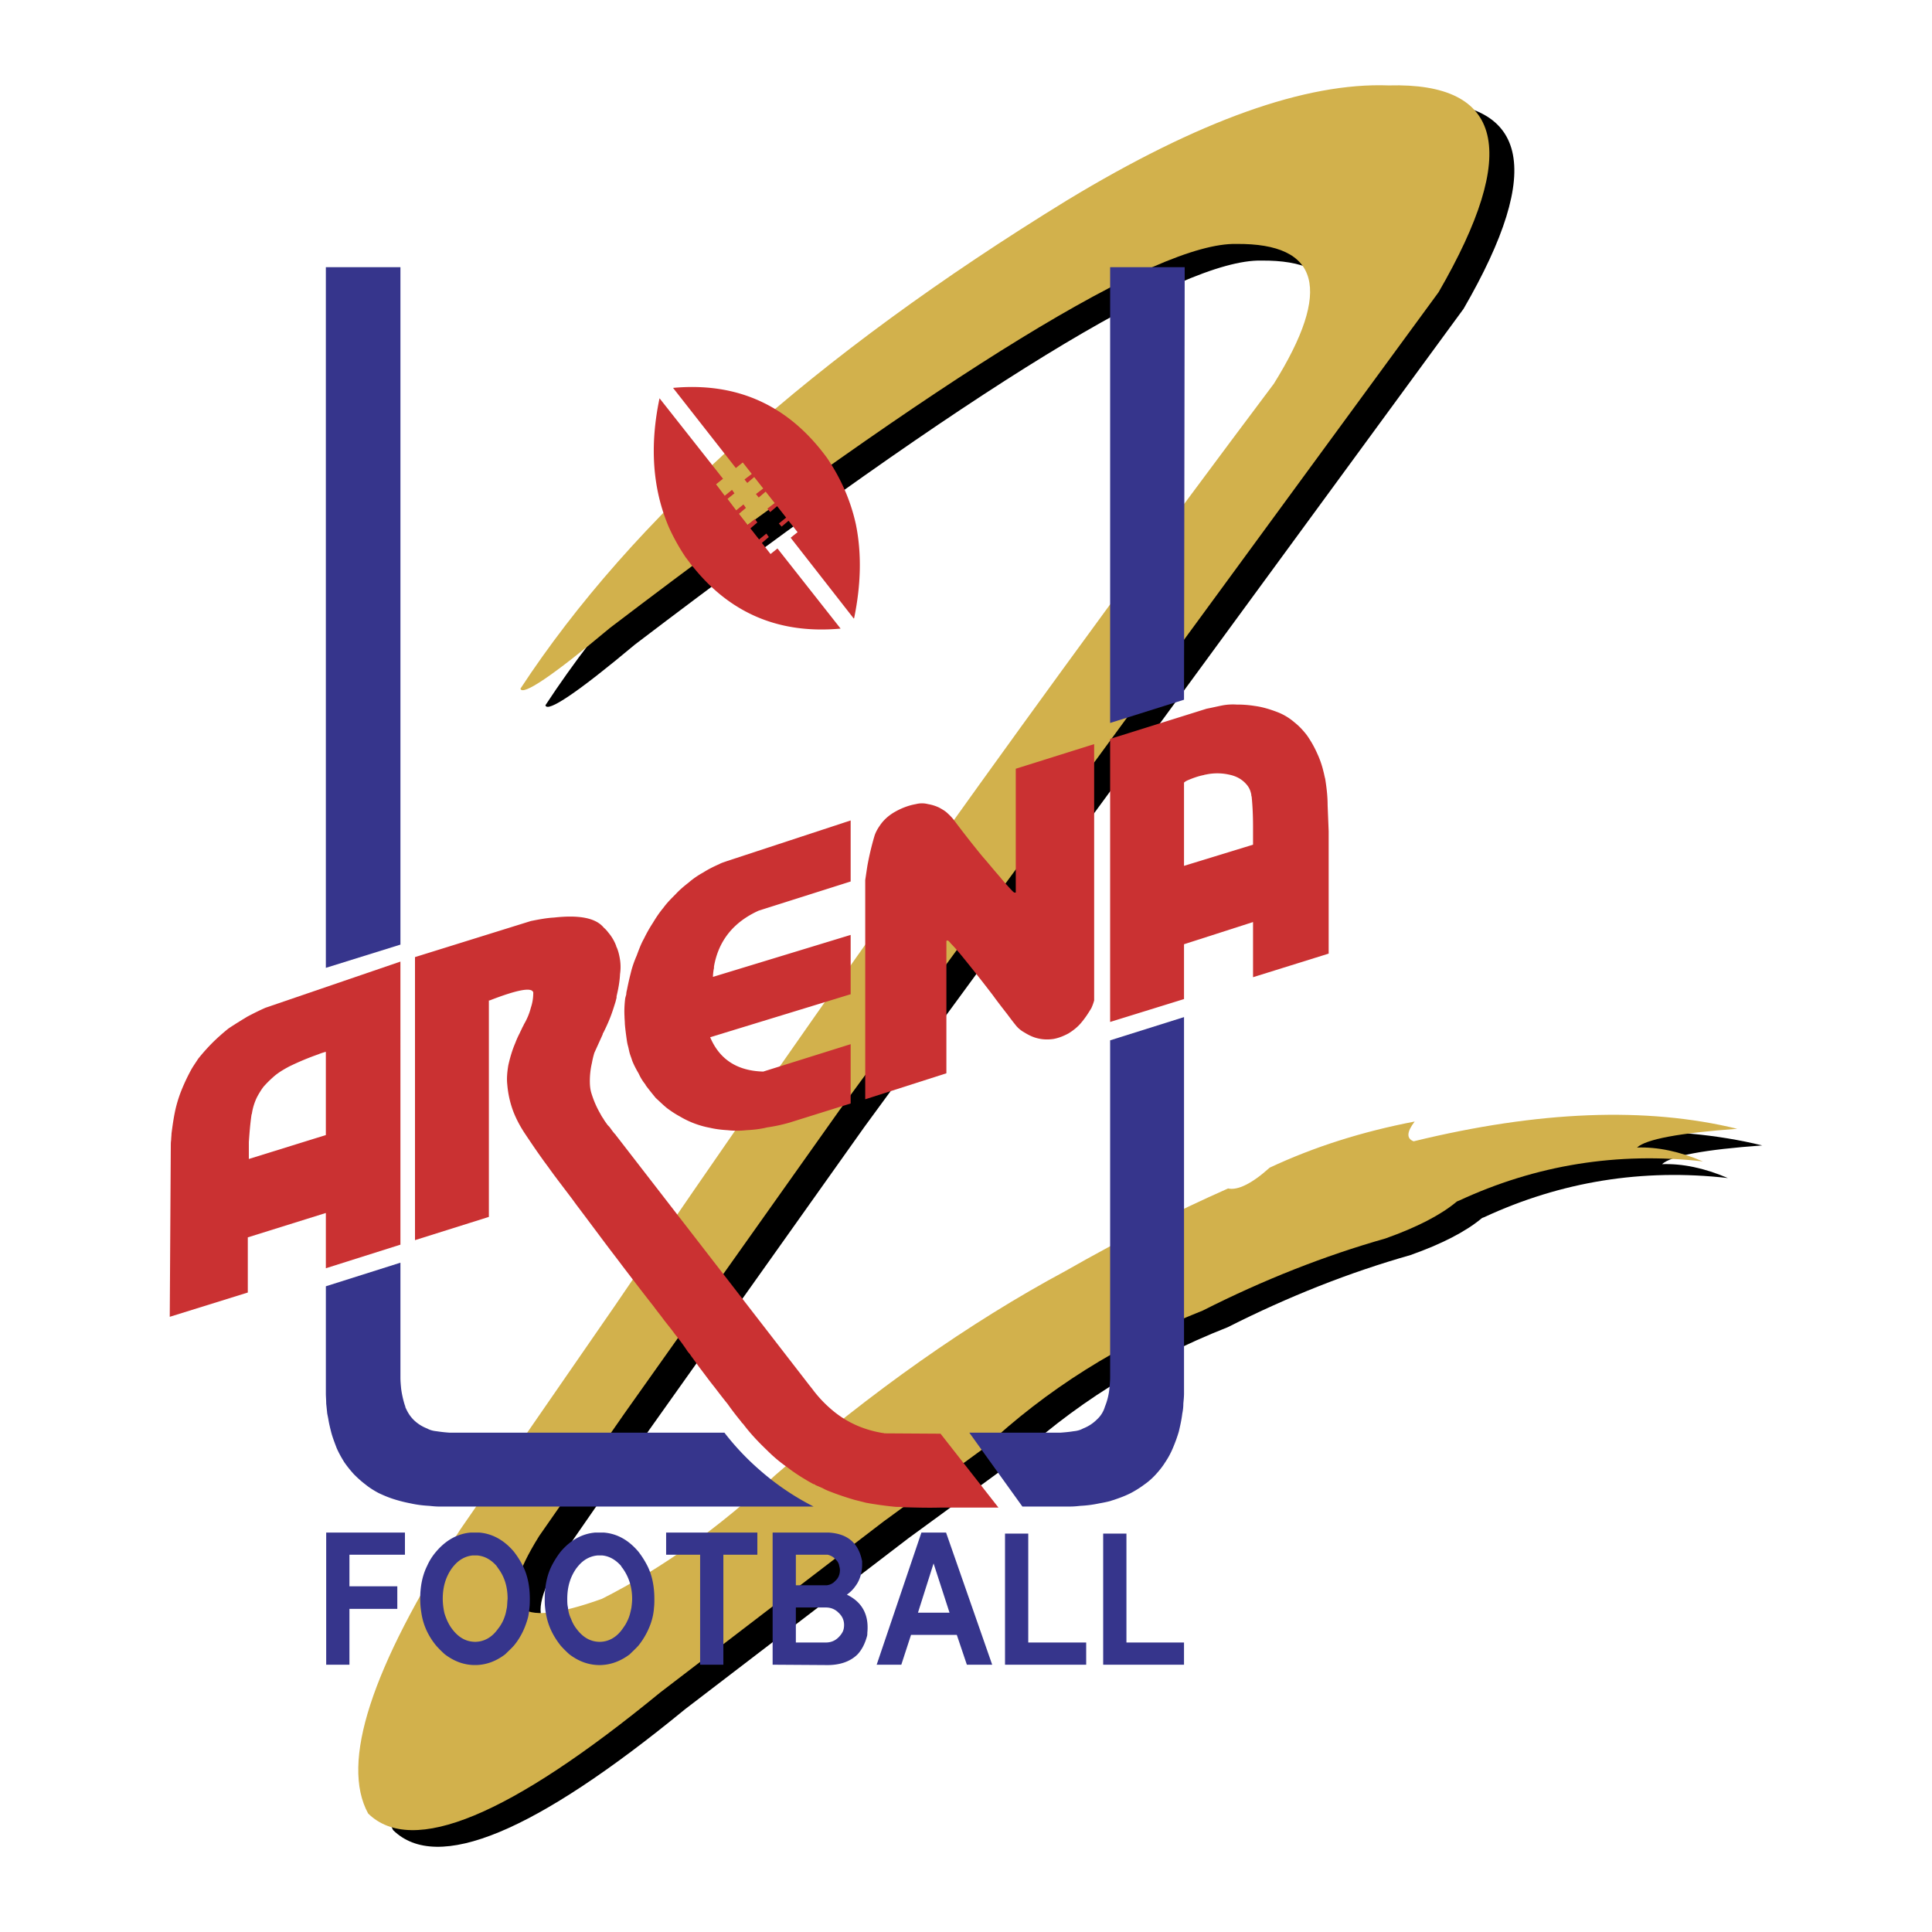
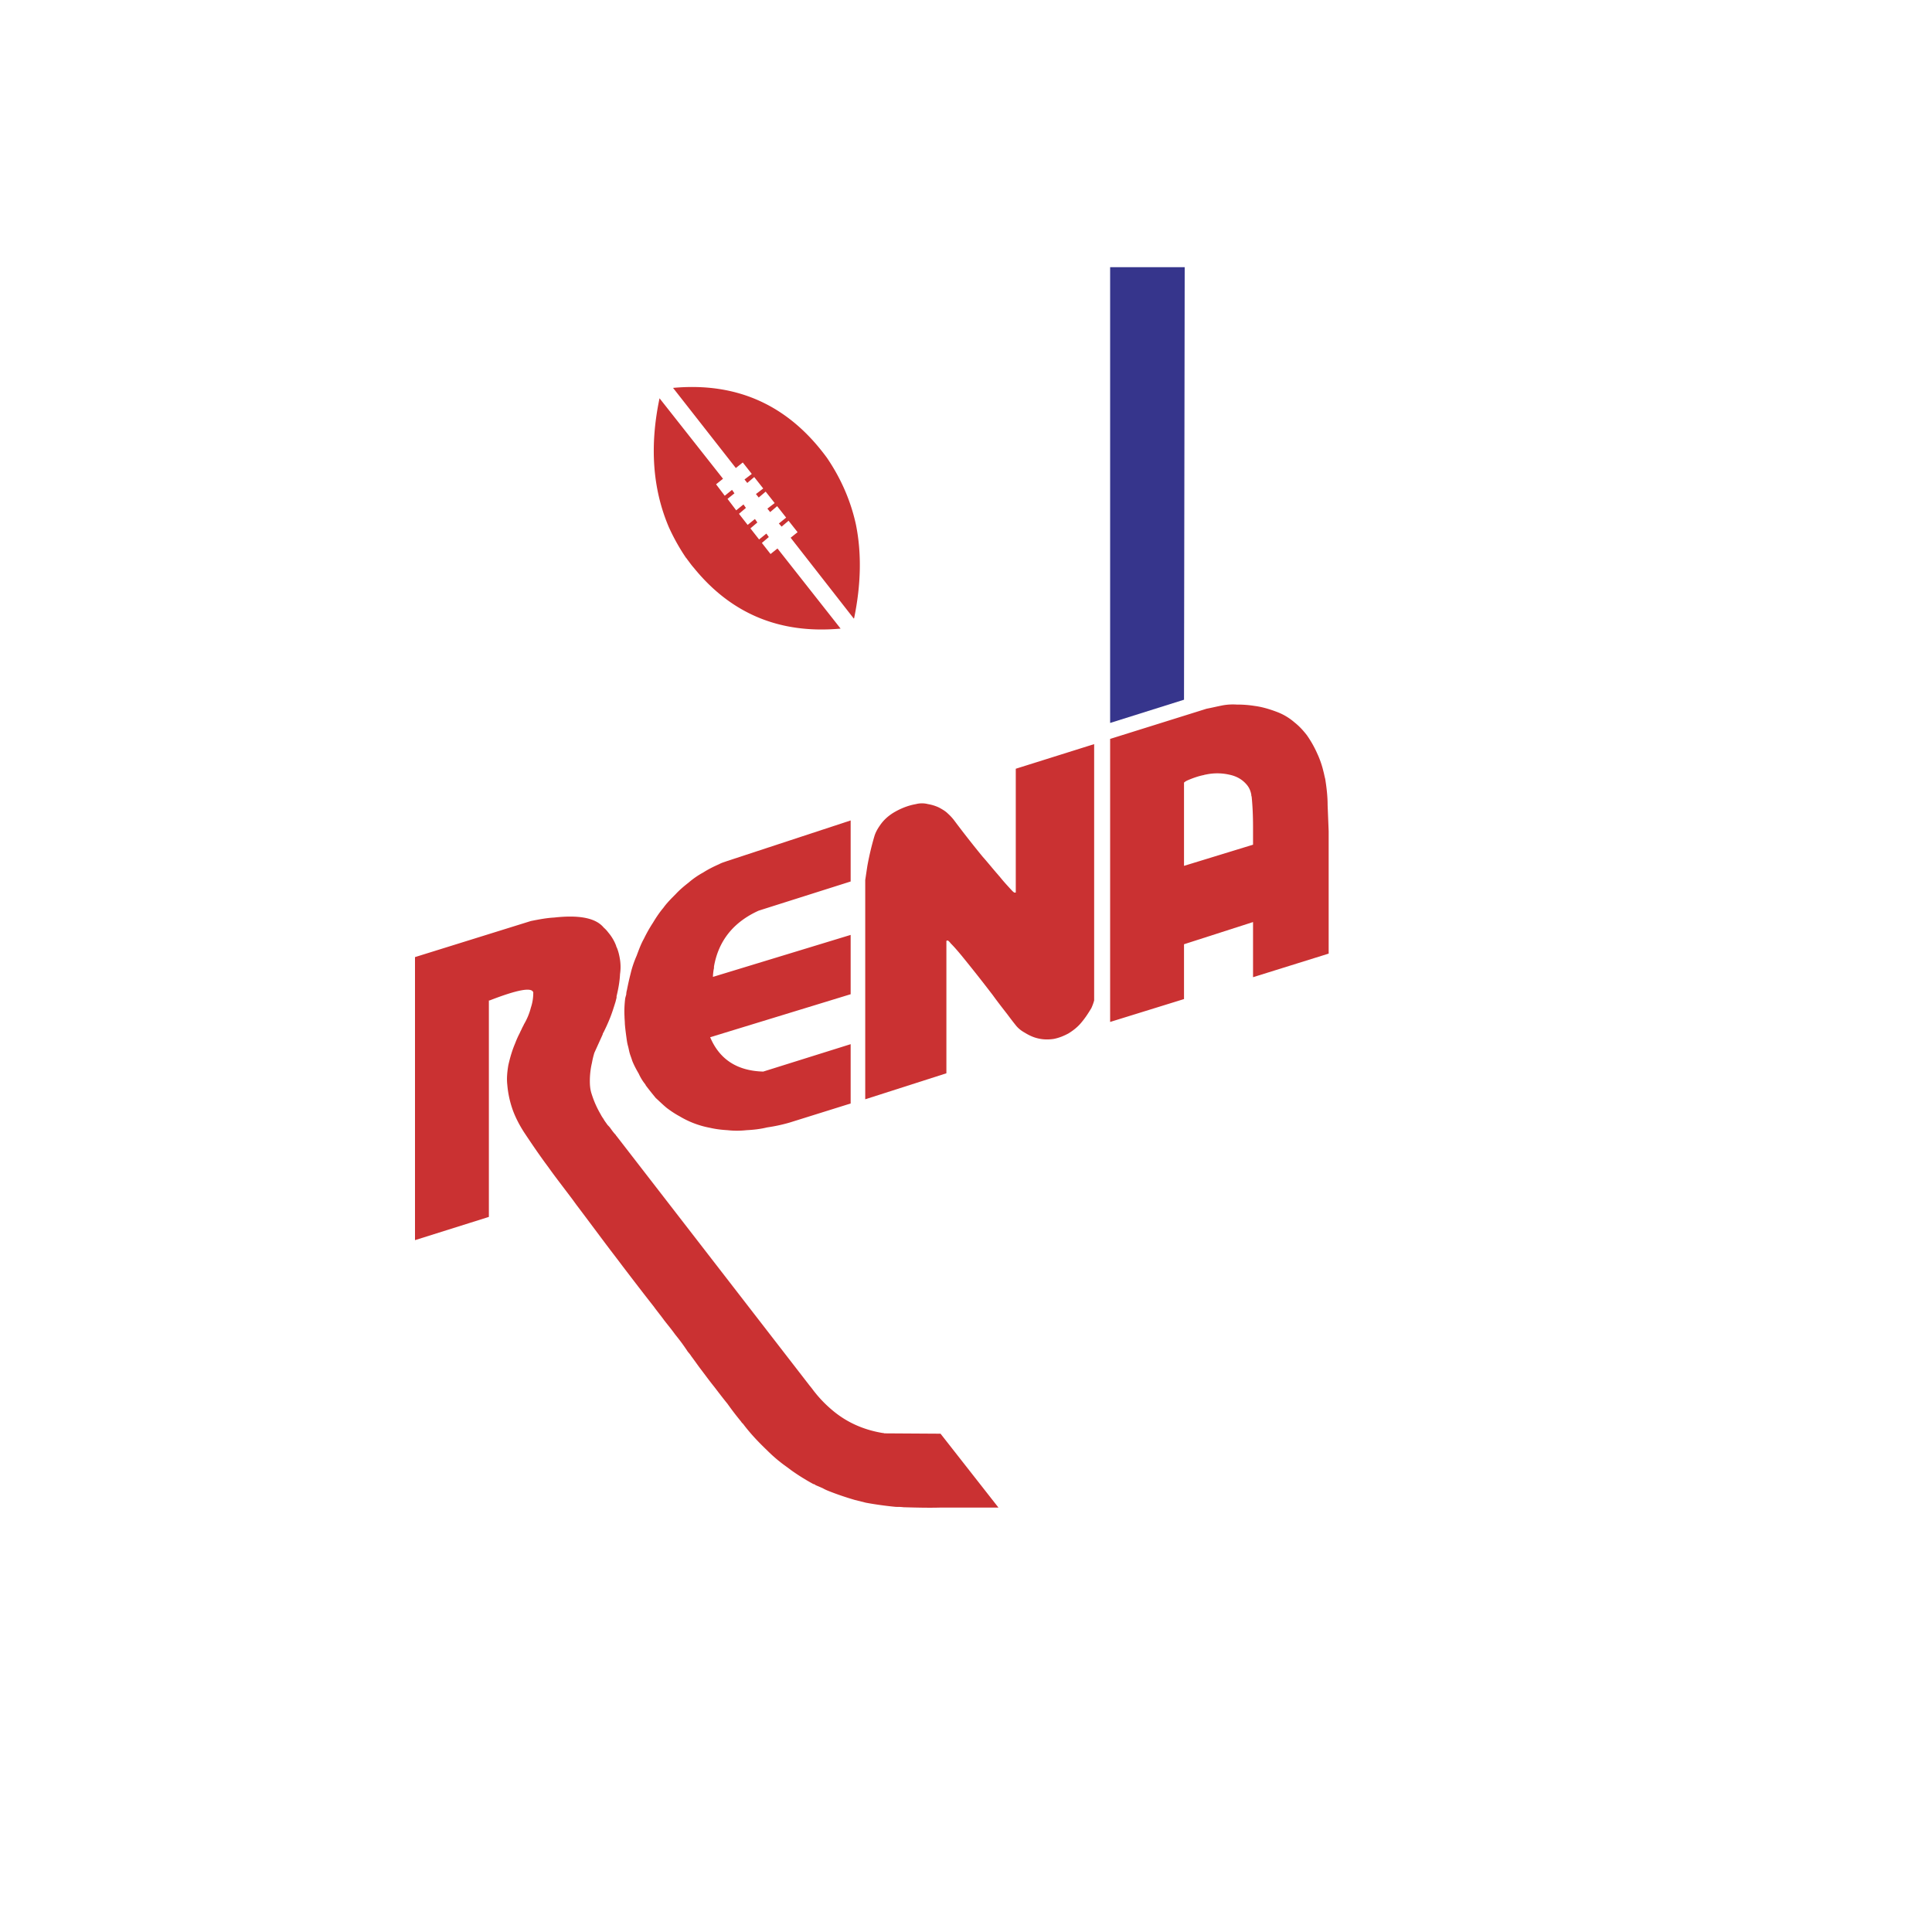
<svg xmlns="http://www.w3.org/2000/svg" width="2500" height="2500" viewBox="0 0 192.756 192.756">
  <g fill-rule="evenodd" clip-rule="evenodd">
    <path fill="#fff" d="M0 0h192.756v192.756H0V0z" />
-     <path d="M146.021 30.809c8.133-14.051 6.473-20.938-4.982-20.626-8.271-.312-18.93 3.495-32.082 11.455-25.193 15.469-43.397 31.735-54.54 48.727.173.761 3.184-1.246 8.929-6.057 33.778-25.713 54.61-38.483 62.5-38.31 8.342-.069 9.586 4.568 3.738 13.947C106.848 70.226 84.94 100.924 63.76 132l-15.365 22.287c-8.894 13.844-11.939 23.256-9.171 28.309 4.395 4.293 14.12.242 29.14-12.078l22.287-17.061 10.002-7.303c6.229-5.883 13.496-10.451 21.838-13.738 6.09-3.08 12.146-5.469 18.238-7.199 3.113-1.107 5.467-2.318 7.059-3.633.068-.07.174-.104.277-.139 7.682-3.564 15.814-4.881 24.328-3.91-2.354-1.004-4.533-1.455-6.574-1.385.898-.83 4.221-1.453 10-1.869-9.066-2.215-19.795-1.799-32.287 1.246-.727-.277-.693-.934.104-1.973-5.227 1.004-10.037 2.525-14.467 4.604-1.764 1.592-3.184 2.283-4.152 2.076-5.156 2.283-10.59 5.018-16.23 8.236-9.656 5.191-19.312 12.008-28.966 20.383-5.503 5.158-11.248 9.275-17.27 12.287-8.756 3.184-10.832 1.107-6.264-6.23l8.513-12.285 21.457-30.213 59.764-81.603z" />
-     <path d="M143.531 29.147c8.133-14.05 6.471-20.938-4.984-20.625-8.271-.312-18.93 3.495-32.08 11.455-25.195 15.47-43.398 31.735-54.542 48.728.173.761 3.184-1.246 8.929-6.057 33.777-25.713 54.611-38.483 62.502-38.311 8.34-.069 9.586 4.568 3.736 13.947-22.736 30.281-44.644 60.978-65.789 92.056l-15.4 22.287c-8.895 13.842-11.94 23.256-9.171 28.309 4.395 4.291 14.12.242 29.139-12.078l22.287-17.062 10.001-7.301c6.23-5.85 13.531-10.451 21.838-13.74 6.09-3.08 12.146-5.467 18.238-7.197 3.113-1.107 5.467-2.318 7.059-3.635.07-.068.174-.104.277-.139 7.684-3.564 15.816-4.879 24.33-3.91-2.354-1.004-4.535-1.453-6.576-1.385.9-.83 4.223-1.453 10.002-1.869-9.068-2.213-19.797-1.799-32.289 1.248-.727-.277-.691-.936.104-1.973-5.227 1.002-10.035 2.525-14.467 4.602-1.764 1.592-3.184 2.285-4.152 2.076-5.156 2.285-10.59 5.018-16.23 8.236-9.656 5.191-19.311 12.01-28.966 20.385-5.503 5.156-11.247 9.275-17.27 12.32-8.755 3.148-10.832 1.072-6.264-6.264l8.548-12.287 21.422-30.211 59.768-81.605z" fill="#d2b14c" />
    <path fill="#36358c" d="M118.197 26.656h-7.439v45.473l7.371-2.318.068-43.155z" />
    <path d="M123.389 70.295a5.79 5.79 0 0 0-1.35.069c-.553.104-1.107.242-1.66.346l-9.621 3.011v28.239l7.371-2.283v-5.469l6.887-2.215v5.502l7.545-2.353V82.927l-.104-2.596c0-.9-.104-1.765-.242-2.63-.07-.243-.105-.484-.174-.727a9.318 9.318 0 0 0-.623-1.8 10.741 10.741 0 0 0-1.039-1.834c-.379-.484-.76-.9-1.244-1.281a5.778 5.778 0 0 0-1.662-1.003c-.727-.277-1.488-.519-2.283-.623a10.896 10.896 0 0 0-1.801-.138zm-5.26 7.787c.068-.069.174-.138.311-.208.555-.242 1.143-.45 1.697-.554.068-.035.068-.035.139-.035a5.394 5.394 0 0 1 2.352 0c.693.139 1.281.45 1.73.97.277.312.416.657.484 1.038 0 .034 0 .138.035.173.104 1.038.139 2.042.139 3.08v1.73l-6.887 2.111v-8.305zM109.166 74.241l-7.822 2.457v12.354h-.139c-.137-.069-.242-.208-.346-.311-.414-.45-.795-.865-1.176-1.35h-.035v-.035c-.553-.623-1.072-1.281-1.627-1.903a104.13 104.13 0 0 1-2.872-3.668 4.953 4.953 0 0 0-.588-.623c-.242-.243-.554-.416-.865-.589a4.119 4.119 0 0 0-1.107-.346 2.39 2.39 0 0 0-1.211 0c-.796.138-1.558.449-2.25.865-.554.346-1.004.761-1.35 1.281-.243.346-.45.727-.554 1.107a28.181 28.181 0 0 0-.692 2.941c-.069.45-.138.935-.208 1.384v21.871l8.098-2.594V93.863l.138-.034c.104.069.208.173.277.276.416.416.761.831 1.107 1.246a154.267 154.267 0 0 1 3.115 3.946c.449.623.934 1.246 1.418 1.867.312.416.623.832.936 1.213.242.277.518.484.83.656.449.277.9.486 1.418.59.486.104.969.104 1.455.033.553-.104 1.037-.311 1.488-.553.449-.277.898-.623 1.244-1.039.416-.484.727-.969 1.039-1.488a5.01 5.01 0 0 0 .277-.76V74.241h.002z" fill="#ca3132" />
-     <path d="M118.129 101.477l-7.371 2.318v33.604c0 .381-.035.727-.07 1.107a6.465 6.465 0 0 1-.449 1.836 2.777 2.777 0 0 1-.797 1.279 3.985 3.985 0 0 1-1.383.9c-.312.172-.623.242-.969.277-.416.068-.832.104-1.246.137h-9.137l5.295 7.371h4.811c.311 0 .658-.033.969-.068a11.609 11.609 0 0 0 1.869-.242c.381-.068.762-.139 1.141-.242.174-.068.348-.104.52-.174.52-.172 1.039-.379 1.523-.623.449-.242.9-.518 1.314-.83.451-.311.832-.656 1.178-1.037s.656-.762.934-1.213a7.94 7.94 0 0 0 .762-1.418 15.01 15.01 0 0 0 .588-1.627c.139-.588.277-1.211.346-1.799.07-.346.105-.658.105-1.004.033-.346.068-.691.068-1.004v-37.548h-.001zM102.59 153.008h-2.319v13.08h8.098v-2.215h-5.779v-10.865zM112.385 163.873v-10.865h-2.321v13.08h8.065v-2.215h-5.744zM96.464 166.088h2.526l-4.602-13.186h-2.457l-4.465 13.186h2.458l.969-2.975h4.568l1.003 2.975zm-1.73-5.19h-3.149l1.557-4.916 1.592 4.916zM39.951 26.656H32.51v69.906l7.441-2.318V26.656z" fill="#36358c" />
    <path d="M77.535 50.5l.899 1.142-.727.588.276.312.692-.588.9 1.142-.692.554 6.298 8.063.035-.034c.692-3.357.761-6.506.173-9.378-.519-2.354-1.488-4.568-2.873-6.61-3.841-5.26-8.963-7.579-15.365-6.991l6.264 7.995.692-.554.9 1.143-.727.553.277.346.692-.588.899 1.142-.727.554.277.346.692-.588.9 1.142-.727.554.277.346.695-.591zM73.277 49.219l-.242-.346-.727.588-.865-1.142.692-.554-6.333-8.029c-1.004 4.776-.692 9.067.935 12.874a20.655 20.655 0 0 0 1.73 3.08c.035 0 .035 0 .035.035.242.312.45.623.727.934 3.738 4.603 8.617 6.61 14.639 6.057l-6.298-7.994-.692.554-.865-1.107.692-.588-.242-.346-.727.588-.866-1.107.692-.588-.242-.346-.727.588-.865-1.107.692-.588-.242-.346-.727.588-.865-1.143.691-.555zM52.963 91.891L41.404 95.49v28.239l7.371-2.318V99.816h.07c2.769-1.074 4.222-1.35 4.36-.797 0 .52-.069 1.004-.242 1.523a6.305 6.305 0 0 1-.692 1.66c-.035.104-.104.209-.173.346-.069.174-.173.348-.242.52a8.809 8.809 0 0 0-.45 1.004c-.312.727-.52 1.453-.692 2.215-.104.623-.173 1.281-.104 1.902a9.96 9.96 0 0 0 .588 2.666c.277.727.658 1.453 1.108 2.145.761 1.143 1.557 2.32 2.388 3.428.416.588.831 1.141 1.281 1.73.312.414.657.865.969 1.279.242.312.45.623.692.936 1.072 1.418 2.146 2.871 3.218 4.291.45.588.9 1.176 1.315 1.73 1.004 1.314 2.007 2.629 3.046 3.945.346.484.727.934 1.072 1.418.381.484.727.9 1.073 1.385.45.553.865 1.107 1.246 1.695.139.174.242.277.346.451.312.414.623.865.935 1.279.45.588.899 1.211 1.35 1.766.45.588.899 1.176 1.35 1.73.415.588.865 1.176 1.35 1.764.034.07.104.139.173.209l.035.033c.726.971 1.557 1.836 2.388 2.631.623.623 1.28 1.176 1.973 1.662l.415.311c.727.52 1.454.969 2.215 1.385.035 0 .069.035.139.035.035.033.069.033.069.068l.727.311c.242.139.484.242.762.348.796.311 1.626.588 2.457.83l1.107.277c.934.172 1.938.311 2.976.414.243 0 .52 0 .762.035 1.246.035 2.457.068 3.703.035h5.779l-5.779-7.371-5.606-.035c-.069-.035-.139-.035-.173-.035-1.869-.311-3.53-1.037-4.949-2.215a12.462 12.462 0 0 1-2.146-2.283c-.069-.07-.104-.139-.173-.209l-19.276-24.916c-.035-.035-.069-.07-.069-.104-.208-.209-.381-.451-.554-.693-.069-.104-.173-.207-.277-.311-.139-.209-.312-.416-.416-.623a3.134 3.134 0 0 1-.277-.451 9.702 9.702 0 0 1-.9-2.041c-.138-.416-.173-.83-.173-1.281 0-.588.069-1.211.208-1.799a8.52 8.52 0 0 1 .242-1.004l.831-1.834c0-.068.035-.139.069-.174.243-.484.45-.934.658-1.453.208-.518.38-1.072.554-1.627l.104-.414v-.139c.173-.727.312-1.453.346-2.215a4.888 4.888 0 0 0 0-1.419c-.069-.45-.173-.899-.346-1.28-.035-.034-.035-.069-.035-.104a4.494 4.494 0 0 0-.796-1.35 2.91 2.91 0 0 0-.45-.484c-.796-.969-2.457-1.28-4.949-1.003-.696.035-1.457.173-2.322.347z" fill="#ca3132" />
    <path d="M66.183 90.575c-.381.45-.727.969-1.038 1.488a14.278 14.278 0 0 0-.9 1.592c-.312.554-.519 1.142-.727 1.696-.242.554-.45 1.142-.588 1.731a29.28 29.28 0 0 0-.381 1.695 1.74 1.74 0 0 0-.069.449 6.276 6.276 0 0 0-.104.381c-.069.588-.104 1.178-.069 1.801 0 .242.034.484.034.727.035.484.104.969.173 1.488.035.242.069.484.138.727.069.242.104.484.173.727.069.242.173.484.242.727.173.449.416.9.658 1.314.173.381.38.727.657 1.072.035.07.069.139.104.174.312.416.623.797.935 1.178.38.346.727.691 1.107 1.002.415.312.831.59 1.28.832a9.105 9.105 0 0 0 3.011 1.142c.588.137 1.177.207 1.765.24.623.07 1.246.07 1.903 0 .658-.033 1.35-.104 2.042-.275a16.423 16.423 0 0 0 2.25-.484l6.091-1.904v-5.918l-8.721 2.734c-2.595-.068-4.36-1.211-5.295-3.426l14.016-4.291v-5.918l-13.739 4.188c0-.242.035-.484.069-.727.035-.105.035-.209.035-.312.45-2.561 1.938-4.43 4.464-5.572l9.171-2.907v-6.091l-12.32 4.049c-.277.104-.553.173-.796.312-.554.242-1.107.519-1.592.831a8.356 8.356 0 0 0-1.453 1.004c-.484.38-.9.727-1.315 1.176-.415.414-.865.864-1.211 1.348z" fill="#ca3132" />
-     <path d="M40.435 140.375c0-.068 0-.104-.034-.139a9.912 9.912 0 0 1-.381-1.695c-.035-.381-.069-.727-.069-1.107v-11.455l-7.44 2.354v10.693c0 .312.034.658.034 1.004l.104 1.004.104.52c.069.449.173.865.276 1.279.139.555.347 1.074.554 1.627.208.484.484.969.761 1.418.312.451.623.832.969 1.213.381.381.762.727 1.177 1.037.381.312.831.588 1.28.83.52.244 1.004.451 1.558.623.554.174 1.107.312 1.661.416.623.139 1.211.207 1.834.242.347.035.658.068.97.068h37.376a25.976 25.976 0 0 1-5.364-3.633 25.816 25.816 0 0 1-3.53-3.738H44.831a14.599 14.599 0 0 1-1.246-.137c-.346-.035-.658-.105-.969-.277a3.94 3.94 0 0 1-1.35-.865c-.381-.382-.623-.798-.831-1.282zM52.167 156.225a8.835 8.835 0 0 0-.899-1.418c-.969-1.143-2.146-1.799-3.461-1.904h-.831c-1.315.105-2.492.762-3.461 1.904a5.697 5.697 0 0 0-.899 1.418c-.485.971-.692 2.078-.692 3.289 0 .449.035.9.104 1.314.173 1.281.692 2.389 1.488 3.357.277.311.554.588.865.865.865.656 1.8 1.037 2.873 1.072h.277c1.072-.035 2.007-.416 2.873-1.072.277-.277.588-.555.865-.865.692-.83 1.142-1.801 1.418-2.838.069-.312.104-.623.139-.969.034-.277.034-.588.034-.865-.001-1.21-.208-2.318-.693-3.288zm-4.534-1.037c.727.068 1.35.416 1.903 1.037.035.07.104.139.139.209.658.865.969 1.869.969 3.08-.035.277-.035.588-.069.865-.069.311-.104.588-.208.865a3.873 3.873 0 0 1-.692 1.279c-.588.832-1.35 1.246-2.18 1.281h-.173c-.865-.035-1.592-.449-2.215-1.281-.346-.449-.588-1.004-.761-1.557a6.664 6.664 0 0 1-.173-1.453c0-1.211.311-2.215.934-3.08.069-.07.104-.139.173-.209.519-.621 1.176-.969 1.869-1.037h.242l.242.001zM40.401 155.117v-2.215h-7.857v13.186h2.319v-5.57h4.776v-2.25h-4.776v-3.151h5.538zM64.591 156.225a8.842 8.842 0 0 0-.9-1.418c-.969-1.143-2.111-1.799-3.461-1.904h-.83c-1.315.105-2.492.762-3.461 1.904a8.835 8.835 0 0 0-.899 1.418c-.484.971-.692 2.078-.692 3.289 0 .277 0 .588.035.865.035.381.104.727.173 1.037.242 1.039.727 1.939 1.384 2.77.277.311.554.588.865.865.866.656 1.8 1.037 2.873 1.072h.277c1.038-.035 2.007-.416 2.873-1.072.277-.277.588-.555.865-.865a7.562 7.562 0 0 0 1.246-2.25c.173-.52.277-1.004.312-1.557.035-.277.035-.588.035-.865-.002-1.211-.21-2.319-.695-3.289zm-6.887 0c.519-.621 1.177-.969 1.903-1.037h.485c.692.068 1.315.416 1.869 1.037.035.07.069.139.139.209.623.865.969 1.869.969 3.08 0 .277-.035.588-.069.865-.104.52-.208.969-.45 1.418-.104.242-.277.484-.45.727-.588.832-1.35 1.246-2.181 1.281h-.173c-.865-.035-1.592-.449-2.215-1.281a3.533 3.533 0 0 1-.554-1.004 3.115 3.115 0 0 1-.312-1.141c-.069-.277-.069-.588-.069-.865 0-1.211.311-2.215.934-3.08.07-.071.105-.139.174-.209zM66.46 152.902v2.215h3.392v10.971h2.318v-10.971h3.392v-2.215H66.46zM82.656 152.902h-5.571v13.186l5.295.035c1.384.035 2.457-.346 3.184-1.072.416-.451.727-1.039.935-1.801.035-.104.035-.242.035-.346.173-1.764-.484-3.045-2.042-3.807a3.4 3.4 0 0 0 .865-.865c.416-.553.623-1.246.658-2.008v-.449c-.348-1.834-1.455-2.767-3.359-2.873zm-3.253 10.971v-3.494h2.977c.519 0 .935.172 1.28.52.346.311.554.727.554 1.211 0 .242-.035.484-.138.691a2.152 2.152 0 0 1-.416.555c-.346.346-.761.518-1.28.518h-2.977v-.001zm0-5.709v-3.047h3.185c.277.07.554.209.761.451.208.172.346.414.381.656.035.139.069.277.069.416 0 .416-.139.797-.45 1.072a1.331 1.331 0 0 1-.865.451h-3.081v.001z" fill="#36358c" />
-     <path d="M22.786 102.619c-.554.449-1.107.934-1.627 1.453a20.103 20.103 0 0 0-1.384 1.557c-.242.381-.519.762-.726 1.143a19.602 19.602 0 0 0-.831 1.73 13.057 13.057 0 0 0-.727 2.25c-.173.795-.277 1.557-.381 2.354 0 .207-.035.414-.035.623-.035.207-.035.414-.035.588l-.104 17.061 7.787-2.422v-5.504l7.752-2.422h.035v5.504l7.44-2.354V95.939l-13.462 4.604c-.623.275-1.246.588-1.834.898-.623.381-1.246.762-1.868 1.178zm9.724 2.319v8.307l-7.683 2.387v-1.695c.069-.936.138-1.869.276-2.77.035-.033.035-.068.035-.104a5.61 5.61 0 0 1 .346-1.246c.104-.275.277-.588.45-.865.104-.172.242-.381.38-.553.277-.312.588-.623.9-.9.484-.449 1.073-.795 1.661-1.107a27.118 27.118 0 0 1 2.907-1.211c.244-.105.486-.175.728-.243z" fill="#ca3132" />
  </g>
</svg>